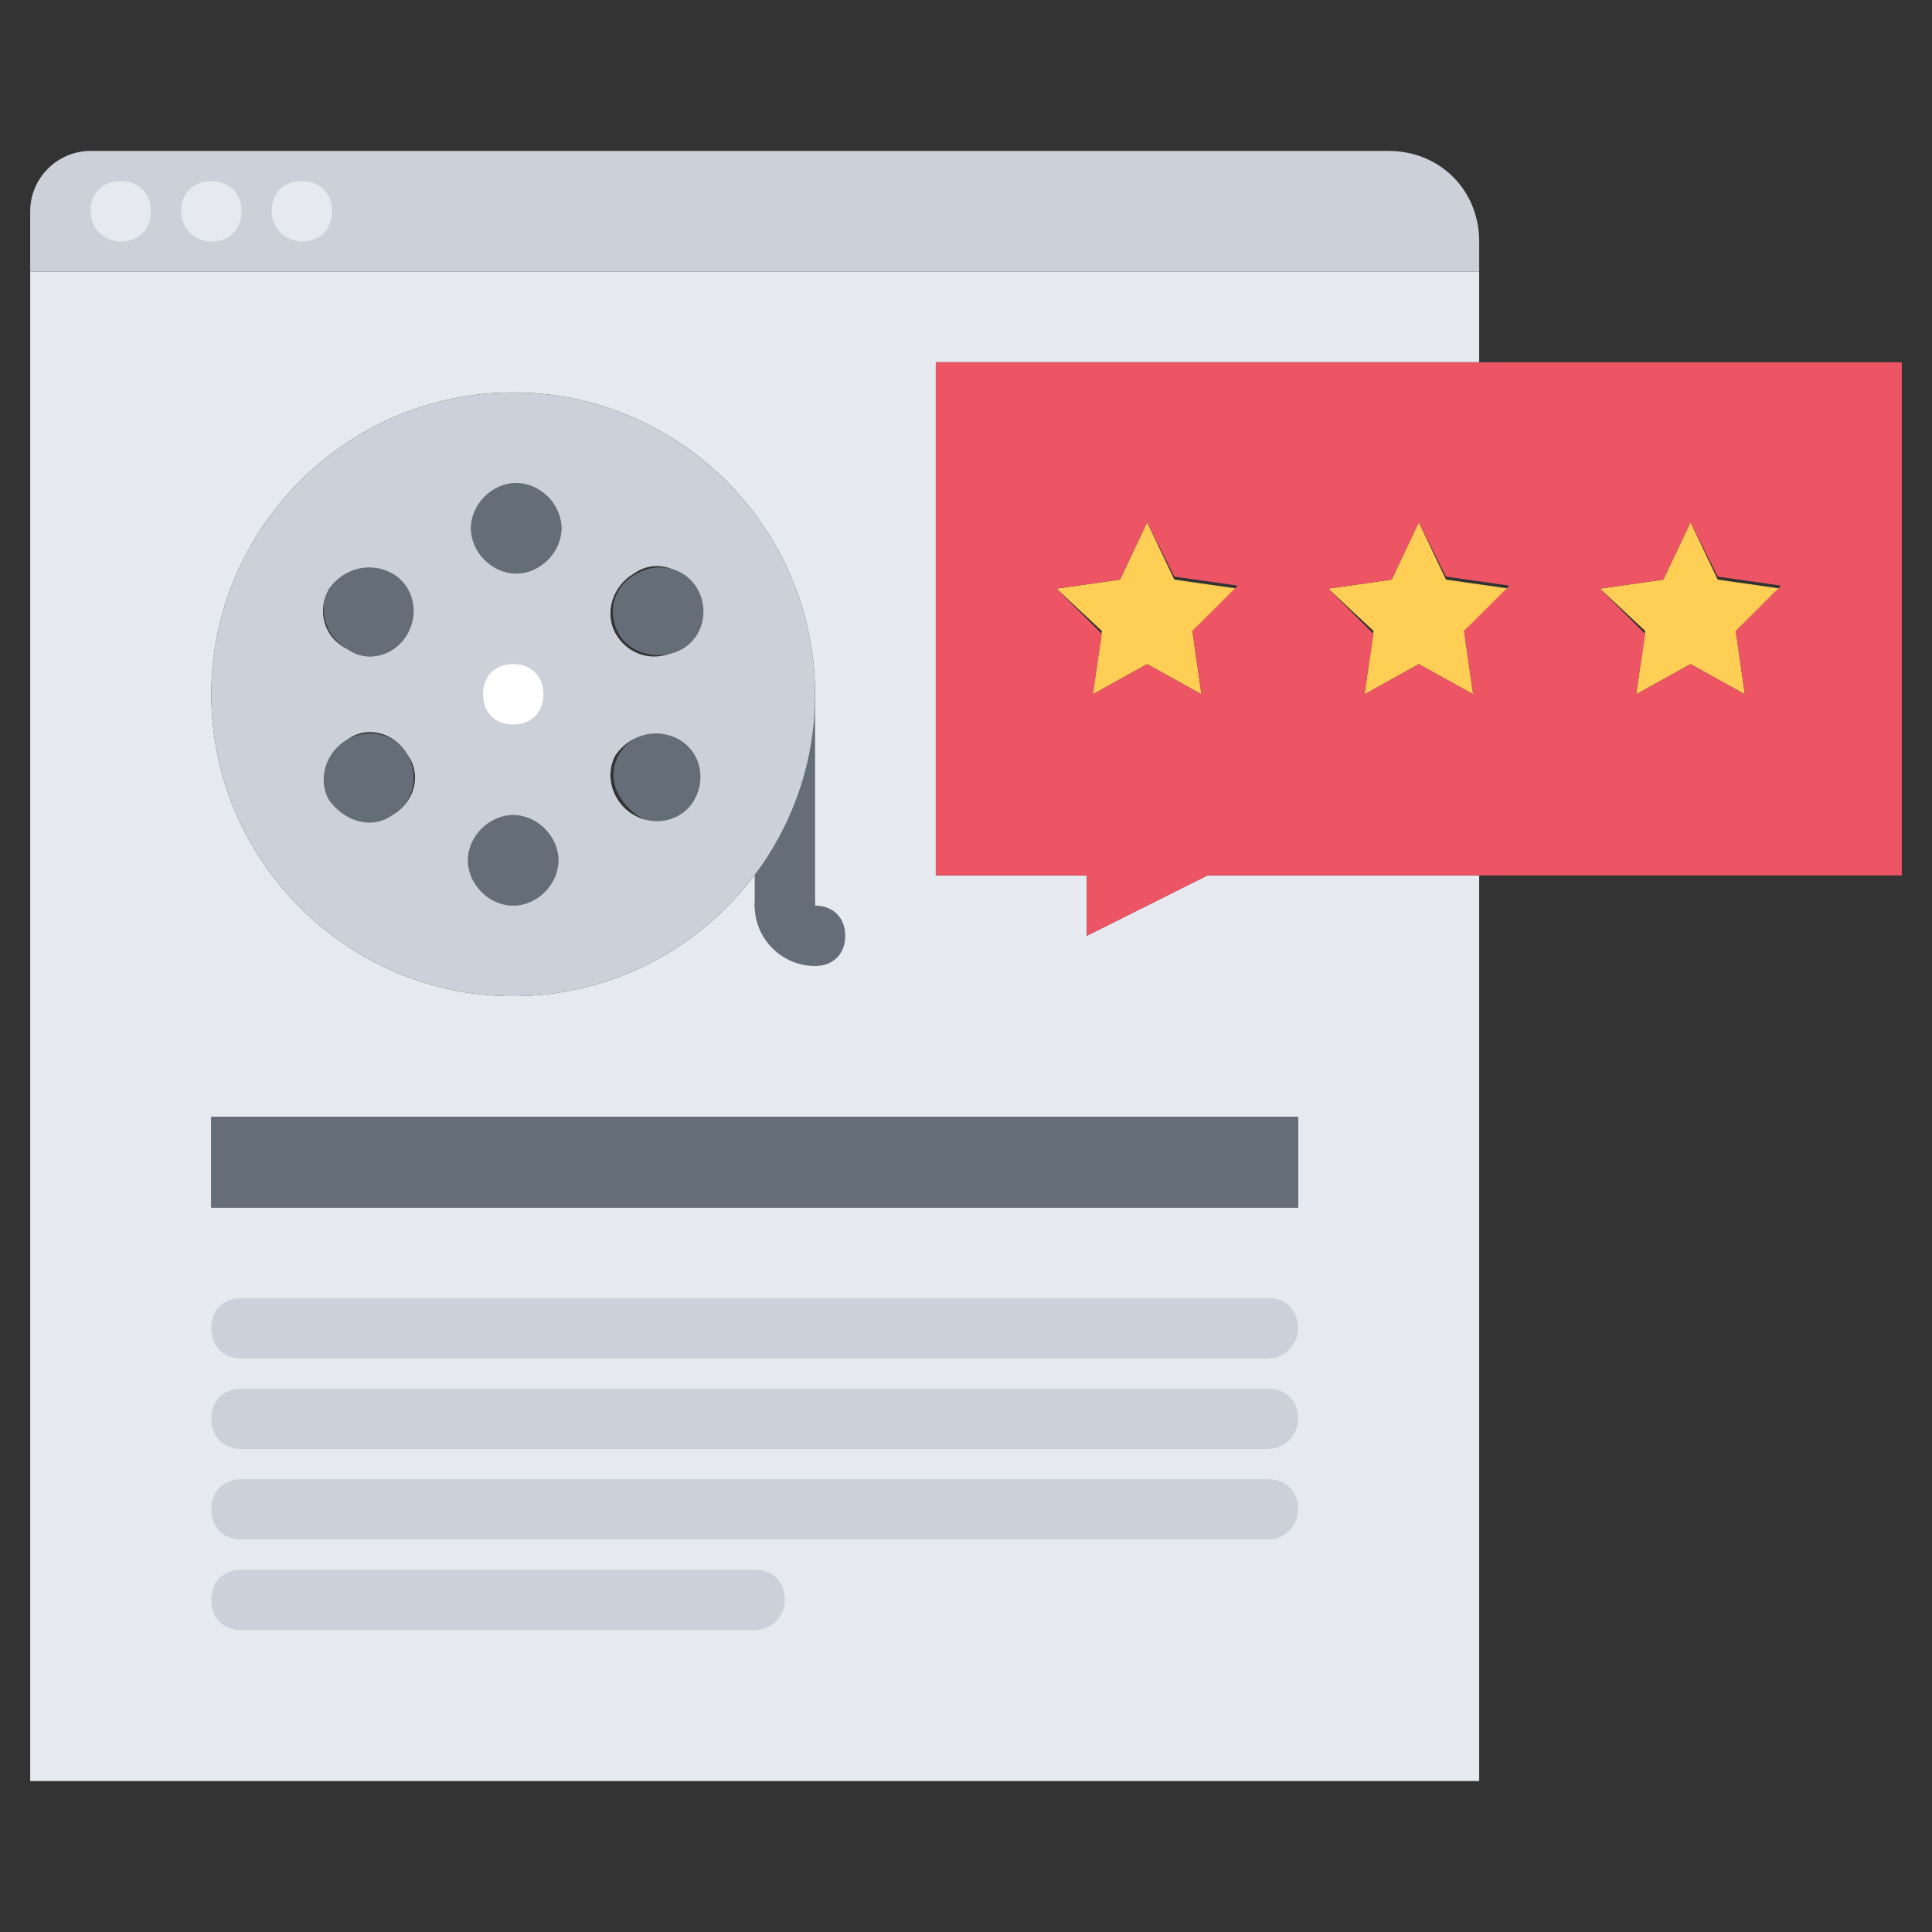
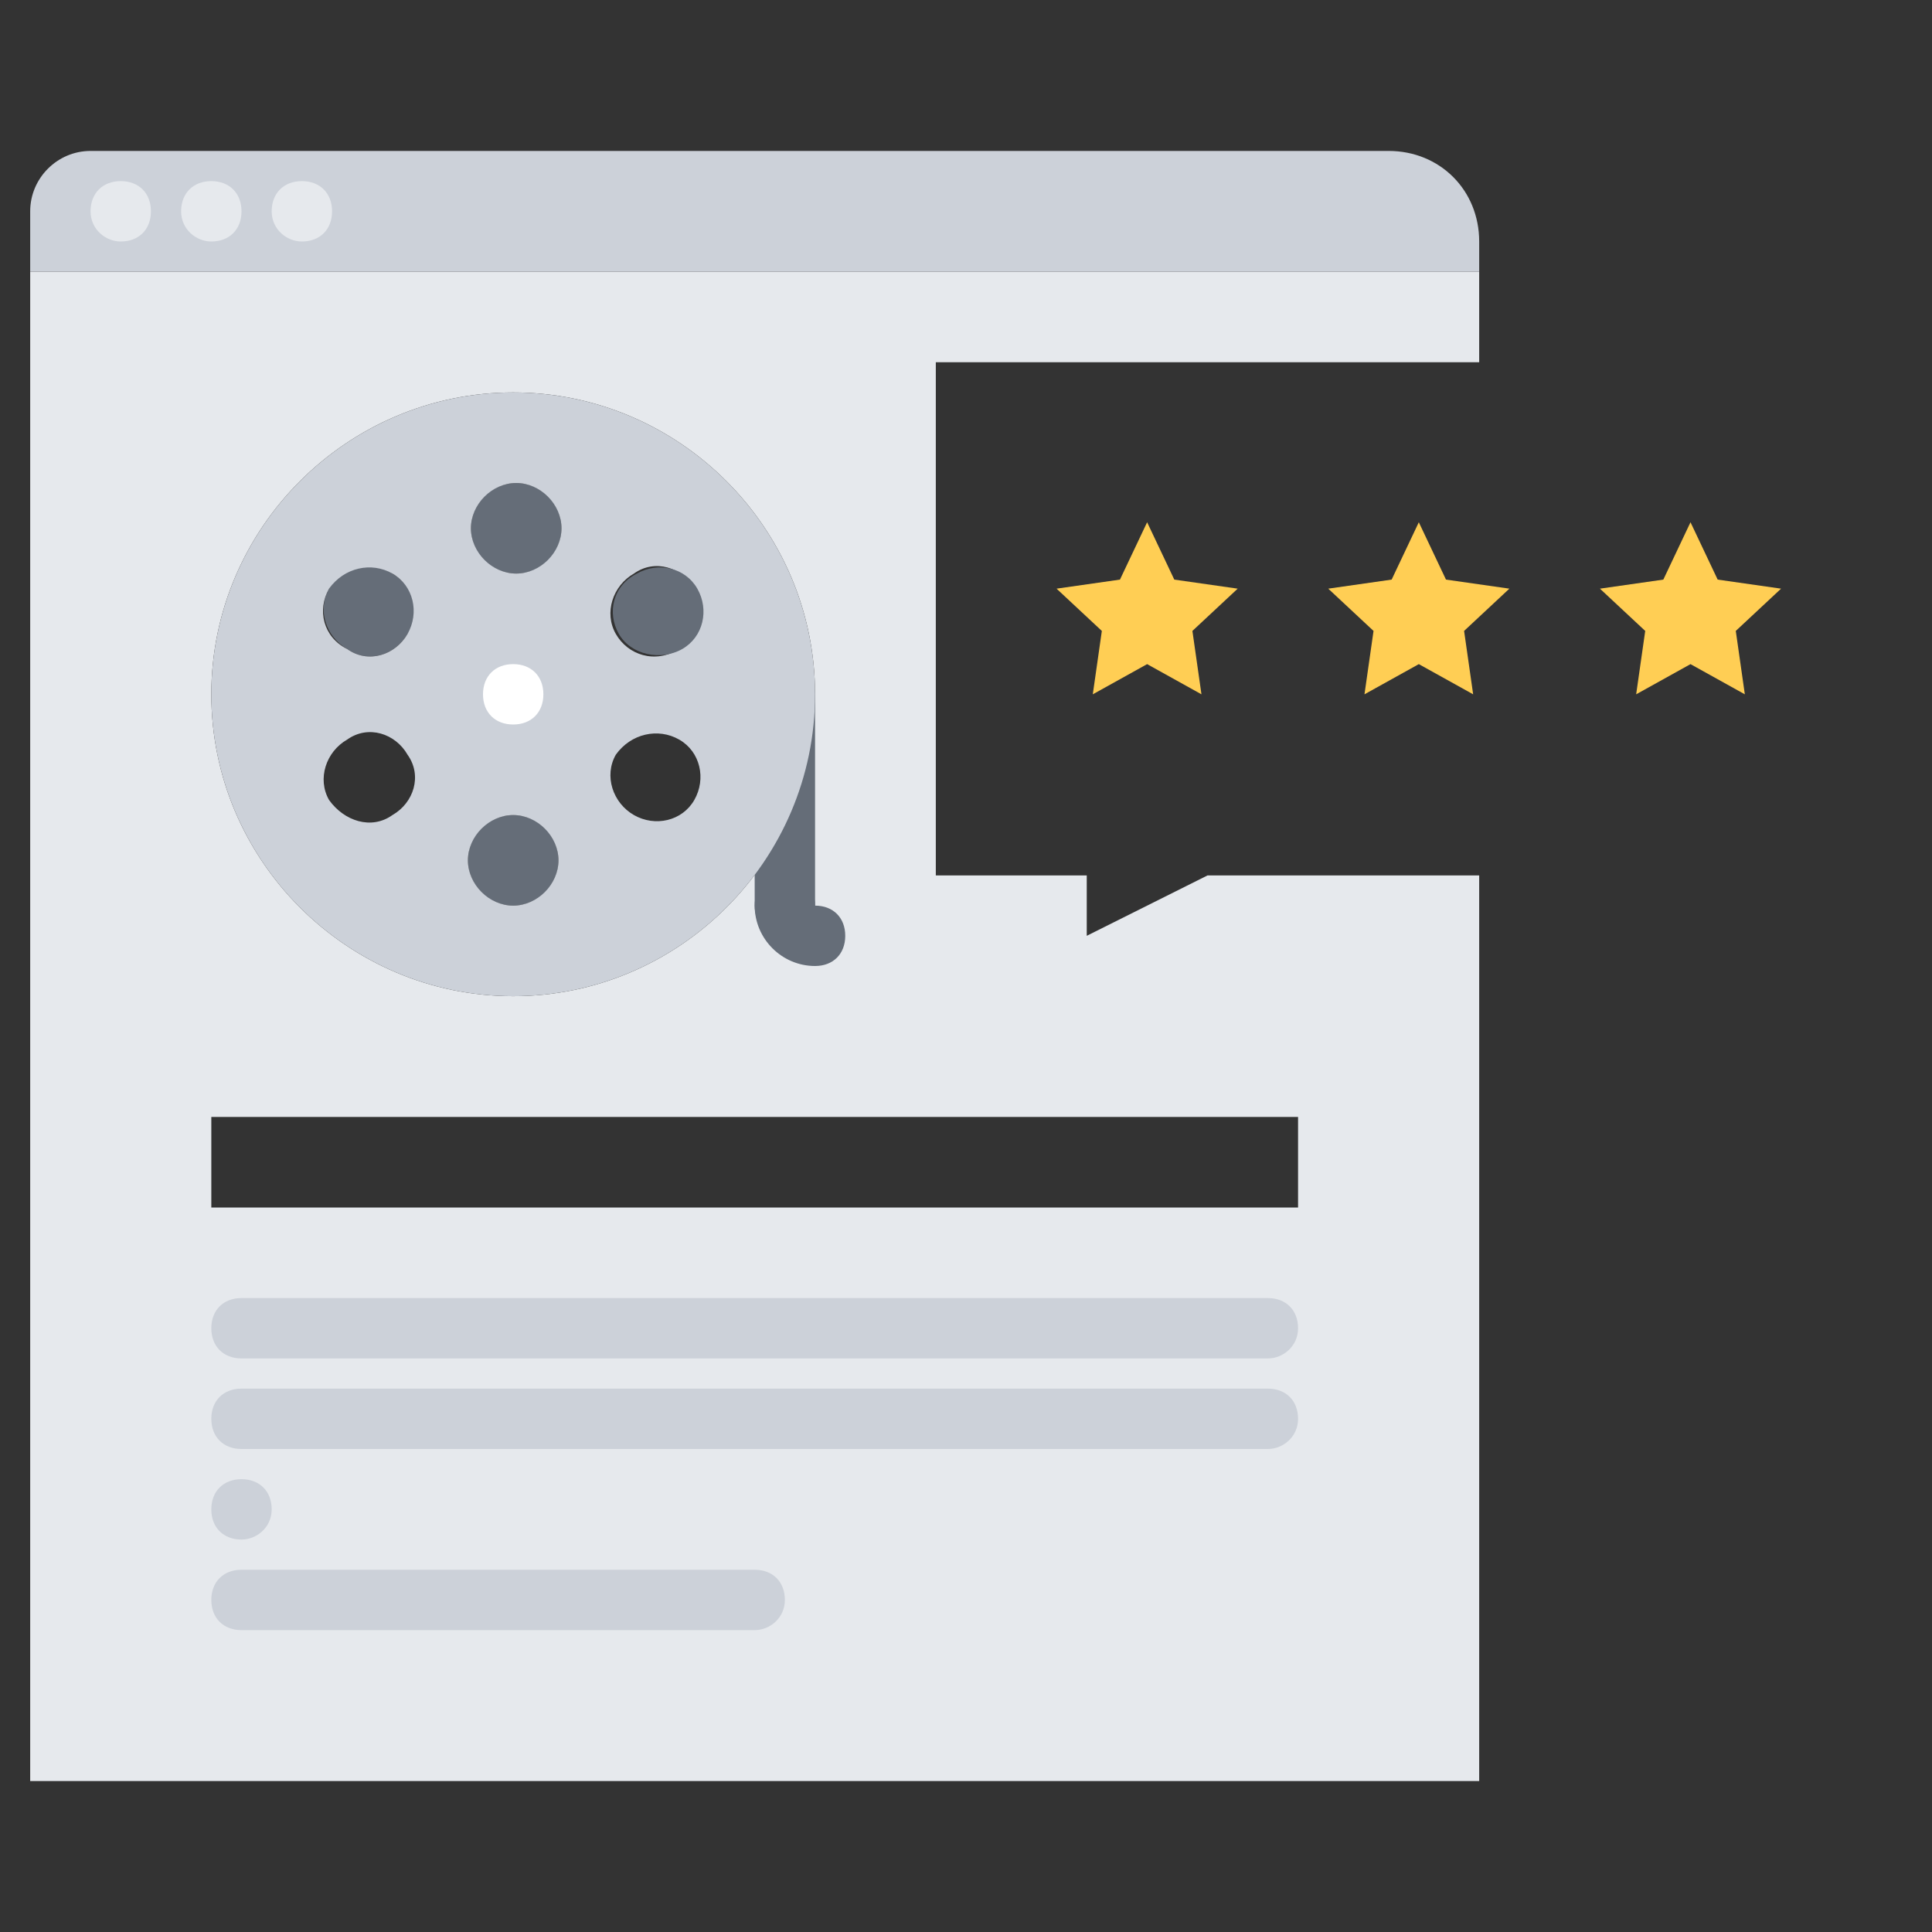
<svg xmlns="http://www.w3.org/2000/svg" width="1024" height="1024" id="icons" enable-background="new 0 0 64 64" viewBox="0 0 64 64">
  <rect x="0" y="0" width="64" height="64" fill="#333333" stroke="none" />
  <g>
    <g>
      <path d="m31 12v17h5v2l4-2h9v30h-48v-50h48v3zm-4 11c0-5.5-4.5-10-10-10s-10 4.5-10 10 4.5 10 10 10 10-4.5 10-10zm16 17v-3h-36v3z" fill="#e6e9ed" />
    </g>
    <g>
      <path d="m26 31c-.6 0-1-.4-1-1v-7c0-.6.4-1 1-1s1 .4 1 1v7c0 .6-.4 1-1 1z" fill="#656d78" />
    </g>
    <g>
      <path d="m27 32c-1.1 0-2-.9-2-2 0-.6.4-1 1-1s1 .4 1 1c.6 0 1 .4 1 1s-.4 1-1 1z" fill="#656d78" />
    </g>
    <g>
      <path d="m10.9 19.5c.4-.7 1.3-1 2.1-.5.7.4 1 1.3.5 2-.4.7-1.3 1-2 .5-.7-.4-1-1.3-.6-2z" fill="#656d78" />
    </g>
    <g>
-       <path d="m10.9 26.5c-.4-.7-.2-1.6.6-2 .7-.4 1.6-.2 2 .5s.2 1.6-.5 2c-.7.5-1.6.2-2.1-.5z" fill="#656d78" />
-     </g>
+       </g>
    <g>
-       <path d="m23.1 26.5c-.4.7-1.3 1-2 .5s-1-1.3-.6-2 1.3-1 2.1-.5.9 1.3.5 2z" fill="#656d78" />
-     </g>
+       </g>
    <g>
      <circle cx="17" cy="28.5" fill="#656d78" r="1.5" />
    </g>
    <g>
      <path d="m50 19.5-1.5 1.4.3 2.1-1.8-1-1.8 1 .3-2.1-1.5-1.4 2.1-.3.9-1.9.9 1.9z" fill="#ffce54" />
    </g>
    <g>
      <circle cx="17.1" cy="17.5" fill="#656d78" r="1.5" />
    </g>
    <g>
      <path d="m49 9h-48v-2c0-1.1.9-2 2-2h43c1.7 0 3 1.3 3 3z" fill="#ccd1d9" />
    </g>
    <g>
      <path d="m41 19.5-1.5 1.4.3 2.1-1.8-1-1.8 1 .3-2.1-1.5-1.4 2.1-.3.9-1.9.9 1.9z" fill="#ffce54" />
    </g>
    <g>
      <path d="m13.5 21c.4-.7.2-1.6-.5-2s-1.6-.2-2.1.5c-.4.7-.2 1.6.6 2 .7.5 1.6.2 2-.5zm-.5 6c.7-.4 1-1.3.5-2-.4-.7-1.3-1-2-.5-.7.4-1 1.3-.6 2 .5.7 1.4 1 2.1.5zm5.5 1.5c0-.8-.7-1.5-1.5-1.5s-1.5.7-1.5 1.5.7 1.5 1.5 1.5 1.5-.7 1.5-1.5zm-1.4-9.5c.8 0 1.5-.7 1.5-1.5s-.7-1.5-1.5-1.5-1.5.7-1.5 1.5.7 1.5 1.5 1.5zm3.9 0c-.7.4-1 1.3-.6 2s1.3 1 2.1.5 1-1.3.5-2c-.4-.7-1.3-1-2-.5zm0 8c.7.4 1.6.2 2-.5s.2-1.6-.5-2-1.6-.2-2.1.5c-.4.7-.1 1.6.6 2zm6-4c0 5.5-4.5 10-10 10s-10-4.5-10-10 4.5-10 10-10 10 4.5 10 10z" fill="#ccd1d9" />
    </g>
    <g>
      <path d="m59 19.5-1.5 1.4.3 2.1-1.8-1-1.8 1 .3-2.1-1.5-1.4 2.1-.3.9-1.9.9 1.9z" fill="#ffce54" />
    </g>
    <g>
      <path d="m20.5 21c-.4-.7-.2-1.6.6-2 .7-.4 1.6-.2 2 .5s.2 1.6-.5 2-1.7.2-2.1-.5z" fill="#656d78" />
    </g>
    <g>
-       <path d="m63 12v17h-14-9l-4 2v-2h-5v-17h18zm-5.5 8.9 1.5-1.5-2.1-.3-.9-1.8-.9 1.9-2.1.3 1.5 1.5-.3 2 1.8-1 1.8 1zm-9 0 1.5-1.5-2.1-.3-.9-1.8-.9 1.9-2.1.3 1.5 1.5-.3 2 1.8-1 1.8 1zm-9 0 1.5-1.5-2.1-.3-.9-1.8-.9 1.9-2.1.3 1.5 1.5-.3 2 1.8-1 1.8 1z" fill="#ed5565" />
-     </g>
+       </g>
    <g>
-       <path d="m7 37h36v3h-36z" fill="#656d78" />
-     </g>
+       </g>
    <g>
      <path d="m4 8c-.5 0-1-.4-1-1s.4-1 1-1c.6 0 1 .4 1 1s-.4 1-1 1z" fill="#e6e9ed" />
    </g>
    <g>
      <path d="m7 8c-.5 0-1-.4-1-1s.4-1 1-1c.6 0 1 .4 1 1s-.4 1-1 1z" fill="#e6e9ed" />
    </g>
    <g>
      <path d="m10 8c-.5 0-1-.4-1-1s.4-1 1-1c.6 0 1 .4 1 1s-.4 1-1 1z" fill="#e6e9ed" />
    </g>
    <g>
      <g>
        <path d="m42 45h-34c-.6 0-1-.4-1-1s.4-1 1-1h34c.6 0 1 .4 1 1s-.5 1-1 1z" fill="#ccd1d9" />
      </g>
      <g>
        <path d="m42 48h-34c-.6 0-1-.4-1-1s.4-1 1-1h34c.6 0 1 .4 1 1s-.5 1-1 1z" fill="#ccd1d9" />
      </g>
      <g>
-         <path d="m42 51h-34c-.6 0-1-.4-1-1s.4-1 1-1h34c.6 0 1 .4 1 1s-.5 1-1 1z" fill="#ccd1d9" />
+         <path d="m42 51h-34c-.6 0-1-.4-1-1s.4-1 1-1c.6 0 1 .4 1 1s-.5 1-1 1z" fill="#ccd1d9" />
      </g>
      <g>
        <path d="m25 54h-17c-.6 0-1-.4-1-1s.4-1 1-1h17c.6 0 1 .4 1 1s-.5 1-1 1z" fill="#ccd1d9" />
      </g>
    </g>
    <g>
      <path d="m17 24c-.6 0-1-.4-1-1s.4-1 1-1c.6 0 1 .4 1 1s-.4 1-1 1z" fill="#fff" />
    </g>
  </g>
</svg>